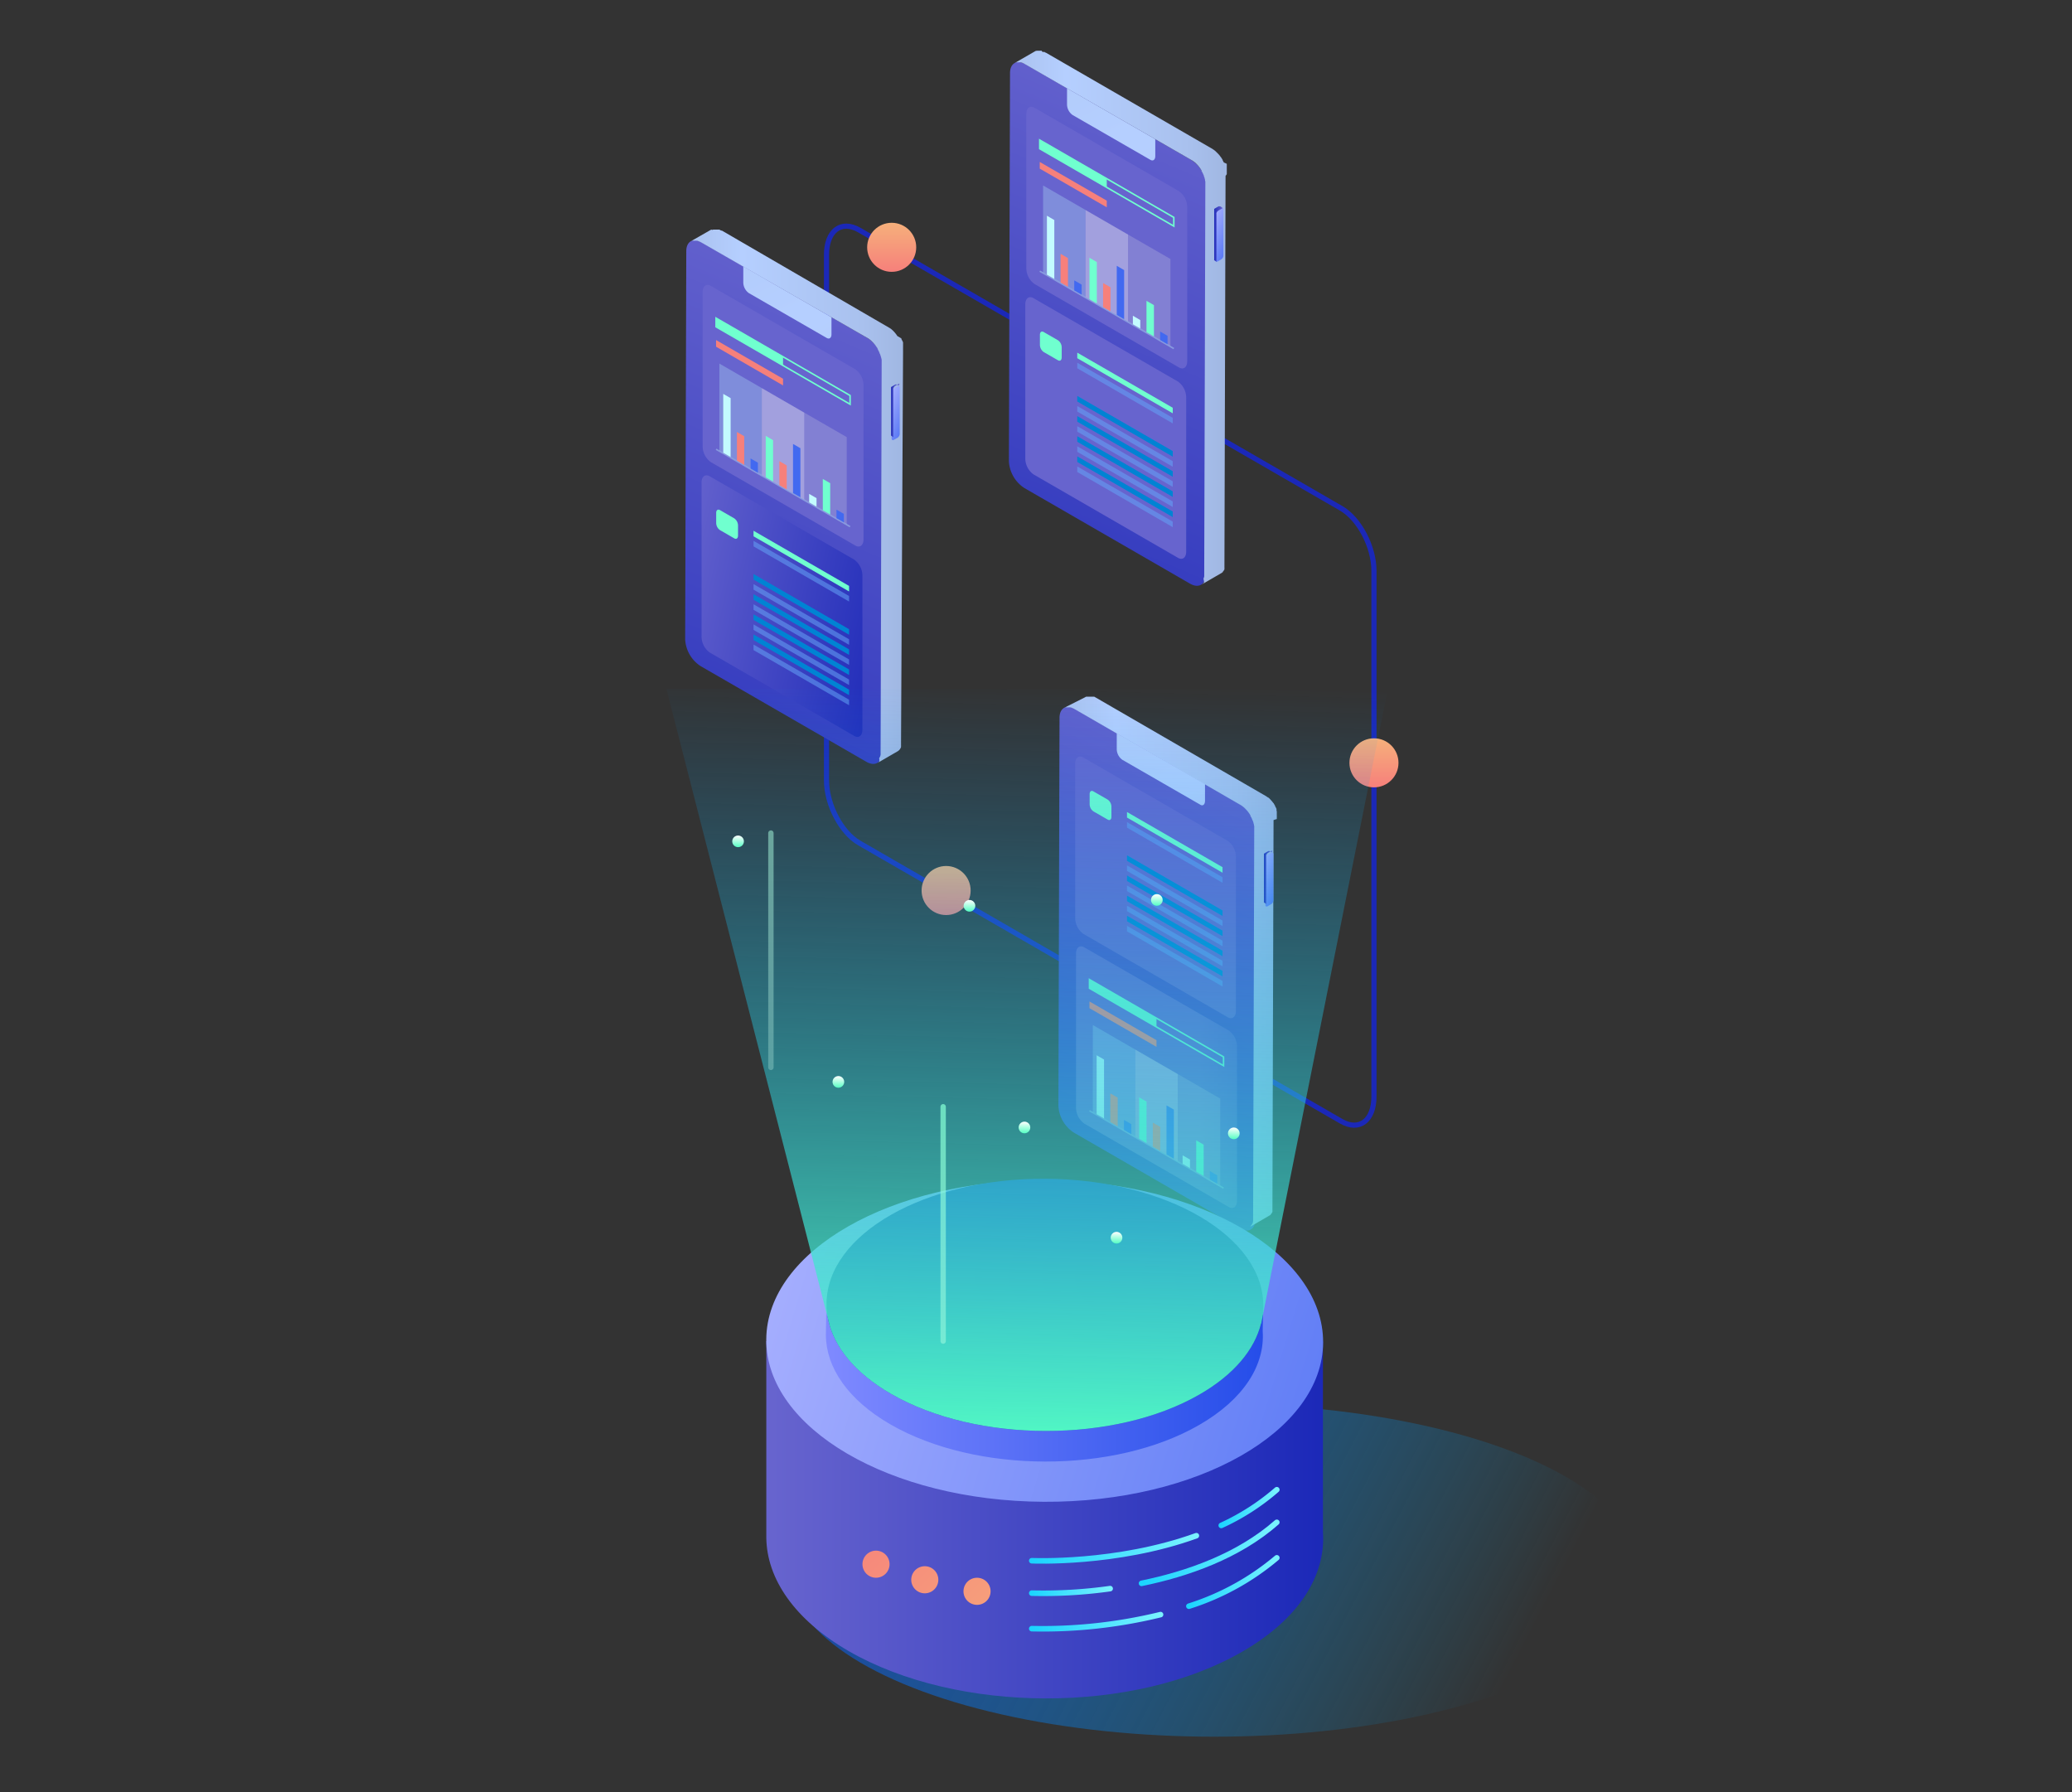
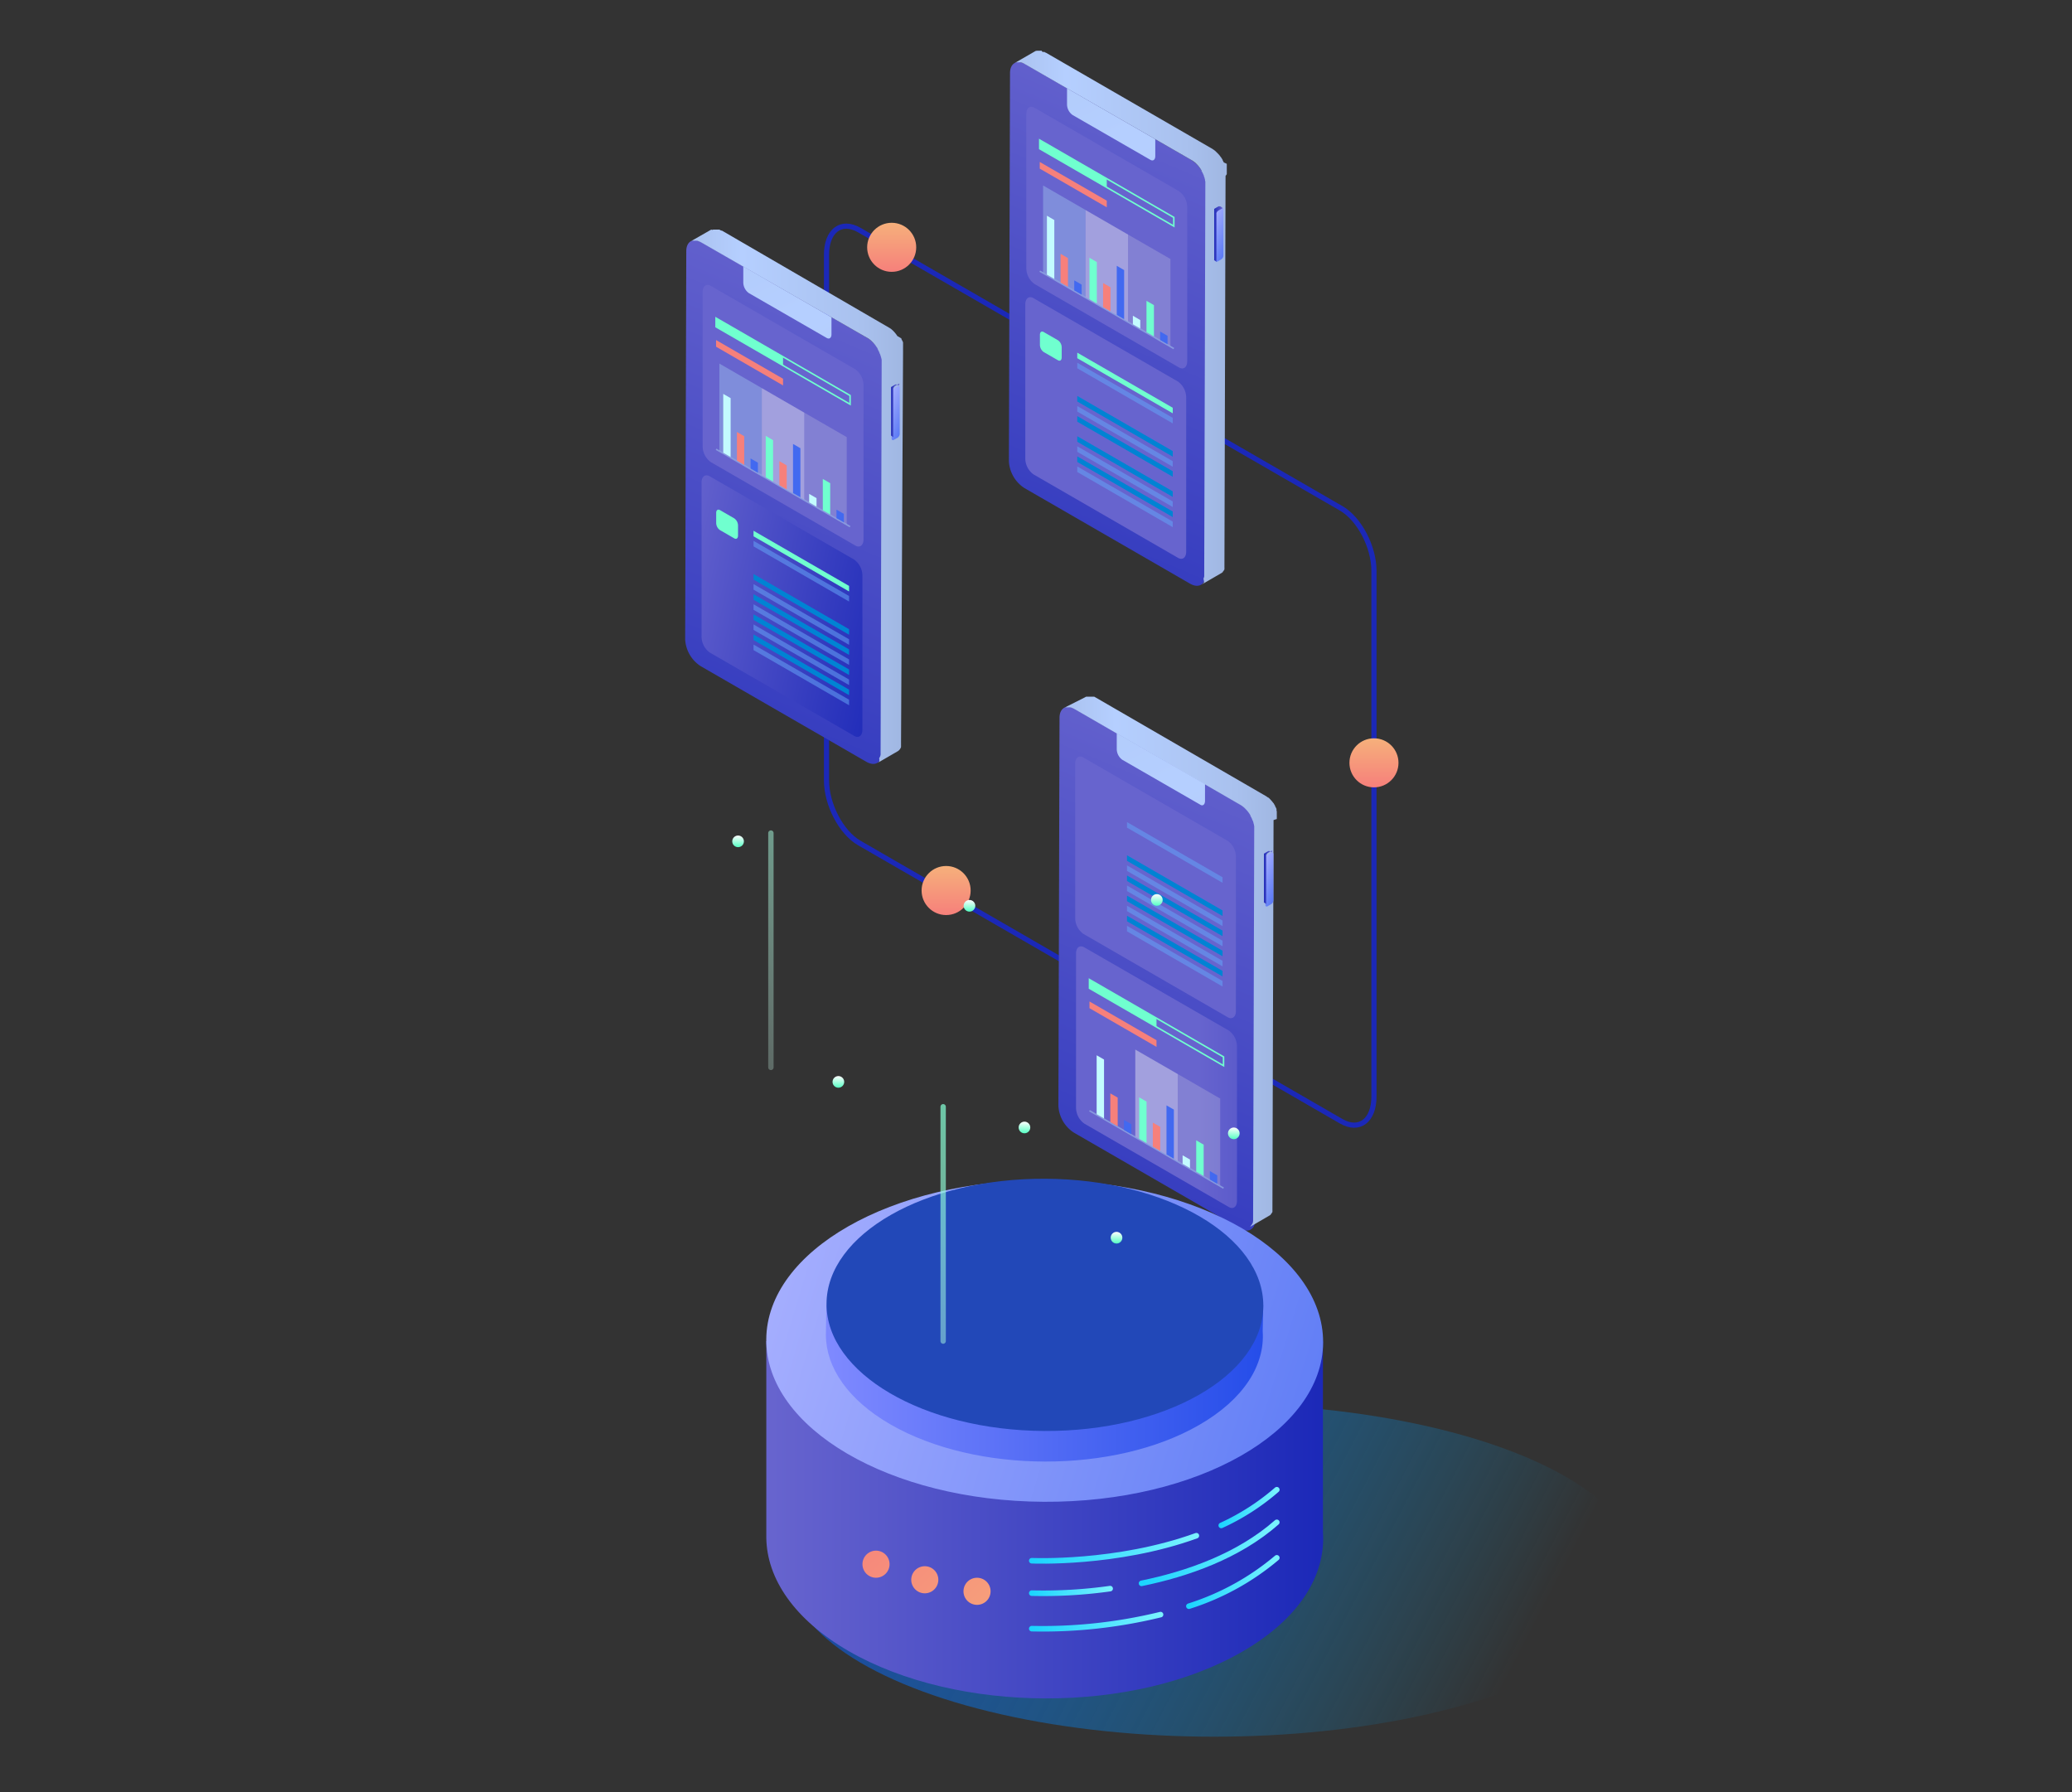
<svg xmlns="http://www.w3.org/2000/svg" width="370" height="320" viewBox="0 0 370 320">
  <rect x="0" y="0" width="370" height="320" fill="#333333" stroke="none" />
  <defs>
    <linearGradient id="a" x1="35.079%" x2="58.494%" y1="145.269%" y2="-4.13%">
      <stop offset="0%" stop-color="#1B28B8" />
      <stop offset="99%" stop-color="#6764CE" />
    </linearGradient>
    <linearGradient id="b" x1="-21.01%" x2="122.788%" y1="24.799%" y2="75.618%">
      <stop offset="1%" stop-color="#6764CE" />
      <stop offset="100%" stop-color="#1B28B8" />
    </linearGradient>
    <linearGradient id="c" x1="177.062%" x2="342.29%" y1="-212.665%" y2="-212.665%">
      <stop offset="1%" stop-color="#6764CE" />
      <stop offset="100%" stop-color="#1B28B8" />
    </linearGradient>
    <linearGradient id="d" x1="0%" x2="99.99%" y1="49.895%" y2="49.895%">
      <stop offset="0%" stop-color="#AAC2EF" />
      <stop offset="24%" stop-color="#B5CFFF" />
      <stop offset="81%" stop-color="#A9C1EE" />
      <stop offset="100%" stop-color="#A0B7E2" />
    </linearGradient>
    <linearGradient id="e" x1="28.472%" x2="72.222%" y1="-15.743%" y2="111.18%">
      <stop offset="1%" stop-color="#ACB3FF" />
      <stop offset="100%" stop-color="#5374F4" />
    </linearGradient>
    <linearGradient id="f" x1="-19.469%" x2="93.542%" y1="52.902%" y2="52.902%">
      <stop offset="0%" stop-color="#1B28B8" />
      <stop offset="99%" stop-color="#6764CE" />
    </linearGradient>
    <linearGradient id="g" x1="-146.426%" x2="709.076%" y1="-287.1%" y2="1182.632%">
      <stop offset="0%" stop-color="#AAC2EF" />
      <stop offset="24%" stop-color="#B5CFFF" />
      <stop offset="81%" stop-color="#A9C1EE" />
      <stop offset="100%" stop-color="#A0B7E2" />
    </linearGradient>
    <linearGradient id="h" x1="35.079%" x2="58.465%" y1="145.259%" y2="-4.123%">
      <stop offset="0%" stop-color="#1B28B8" />
      <stop offset="99%" stop-color="#6764CE" />
    </linearGradient>
    <linearGradient id="i" x1="262.13%" x2="427.393%" y1="-274.96%" y2="-274.96%">
      <stop offset="1%" stop-color="#6764CE" />
      <stop offset="100%" stop-color="#1B28B8" />
    </linearGradient>
    <linearGradient id="j" x1="321.615%" x2="486.878%" y1="-265.412%" y2="-265.412%">
      <stop offset="1%" stop-color="#6764CE" />
      <stop offset="100%" stop-color="#1B28B8" />
    </linearGradient>
    <linearGradient id="k" x1="0%" x2="99.99%" y1="49.974%" y2="49.974%">
      <stop offset="0%" stop-color="#AAC2EF" />
      <stop offset="24%" stop-color="#B5CFFF" />
      <stop offset="81%" stop-color="#A9C1EE" />
      <stop offset="100%" stop-color="#A0B7E2" />
    </linearGradient>
    <linearGradient id="l" x1="27.972%" x2="72.028%" y1="-15.335%" y2="111.749%">
      <stop offset="1%" stop-color="#ACB3FF" />
      <stop offset="100%" stop-color="#5374F4" />
    </linearGradient>
    <linearGradient id="m" x1="-13.584%" x2="103.36%" y1="49.748%" y2="49.748%">
      <stop offset="0%" stop-color="#1B28B8" />
      <stop offset="99%" stop-color="#6764CE" />
    </linearGradient>
    <linearGradient id="n" x1="-143.855%" x2="711.146%" y1="-285.718%" y2="1184.291%">
      <stop offset="0%" stop-color="#AAC2EF" />
      <stop offset="24%" stop-color="#B5CFFF" />
      <stop offset="81%" stop-color="#A9C1EE" />
      <stop offset="100%" stop-color="#A0B7E2" />
    </linearGradient>
    <linearGradient id="o" x1="35.153%" x2="58.512%" y1="145.257%" y2="-4.12%">
      <stop offset="0%" stop-color="#1B28B8" />
      <stop offset="99%" stop-color="#6764CE" />
    </linearGradient>
    <linearGradient id="p" x1="133.136%" x2="298.571%" y1="-308.016%" y2="-308.016%">
      <stop offset="1%" stop-color="#6764CE" />
      <stop offset="100%" stop-color="#1B28B8" />
    </linearGradient>
    <linearGradient id="q" x1="74.426%" x2="239.596%" y1="-317.91%" y2="-317.91%">
      <stop offset="1%" stop-color="#6764CE" />
      <stop offset="100%" stop-color="#1B28B8" />
    </linearGradient>
    <linearGradient id="r" x1=".105%" x2="99.859%" y1="50.063%" y2="50.063%">
      <stop offset="0%" stop-color="#AAC2EF" />
      <stop offset="24%" stop-color="#B5CFFF" />
      <stop offset="81%" stop-color="#A9C1EE" />
      <stop offset="100%" stop-color="#A0B7E2" />
    </linearGradient>
    <linearGradient id="s" x1="25.175%" x2="69.231%" y1="-15.335%" y2="111.749%">
      <stop offset="1%" stop-color="#ACB3FF" />
      <stop offset="100%" stop-color="#5374F4" />
    </linearGradient>
    <linearGradient id="t" x1="-13.584%" x2="103.36%" y1="52.461%" y2="52.461%">
      <stop offset="0%" stop-color="#1B28B8" />
      <stop offset="99%" stop-color="#6764CE" />
    </linearGradient>
    <linearGradient id="u" x1="-144.981%" x2="709.988%" y1="-287.995%" y2="1180.593%">
      <stop offset="0%" stop-color="#AAC2EF" />
      <stop offset="24%" stop-color="#B5CFFF" />
      <stop offset="81%" stop-color="#A9C1EE" />
      <stop offset="100%" stop-color="#A0B7E2" />
    </linearGradient>
    <linearGradient id="v" x1="50%" x2="50%" y1="100%" y2="0%">
      <stop offset="0%" stop-color="#F6807B" />
      <stop offset="100%" stop-color="#F6B07B" />
    </linearGradient>
    <linearGradient id="w" x1="-7.291%" x2="89.548%" y1="38.291%" y2="58.075%">
      <stop offset="0%" stop-color="#1B3DA9" />
      <stop offset="100%" stop-color="#00ABF7" stop-opacity="0" />
    </linearGradient>
    <linearGradient id="x" x1="0%" x2="99.999%" y1="49.995%" y2="49.995%">
      <stop offset="1%" stop-color="#6764CE" />
      <stop offset="100%" stop-color="#1B28B8" />
    </linearGradient>
    <linearGradient id="y" x1="60.591%" x2="37.64%" y1="-12.699%" y2="123.225%">
      <stop offset="1%" stop-color="#ACB3FF" />
      <stop offset="100%" stop-color="#5374F4" />
    </linearGradient>
    <linearGradient id="z" x1="-5.04%" x2="105.04%" y1="50.313%" y2="50.313%">
      <stop offset="0%" stop-color="#19D3FF" />
      <stop offset="100%" stop-color="#7BF3FF" />
    </linearGradient>
    <linearGradient id="A" x1="-1.701%" x2="101.701%" y1="49.98%" y2="49.98%">
      <stop offset="0%" stop-color="#19D3FF" />
      <stop offset="100%" stop-color="#7BF3FF" />
    </linearGradient>
    <linearGradient id="B" x1="-2.07%" x2="102.07%" y1="50%" y2="50%">
      <stop offset="0%" stop-color="#19D3FF" />
      <stop offset="100%" stop-color="#7BF3FF" />
    </linearGradient>
    <linearGradient id="C" x1="-3.571%" x2="103.714%" y1="50.257%" y2="50.257%">
      <stop offset="0%" stop-color="#19D3FF" />
      <stop offset="100%" stop-color="#7BF3FF" />
    </linearGradient>
    <linearGradient id="D" x1="-3.121%" x2="103.185%" y1="50%" y2="50%">
      <stop offset="0%" stop-color="#19D3FF" />
      <stop offset="100%" stop-color="#7BF3FF" />
    </linearGradient>
    <linearGradient id="E" x1="-2.174%" x2="101.957%" y1="50.161%" y2="50.161%">
      <stop offset="0%" stop-color="#19D3FF" />
      <stop offset="100%" stop-color="#7BF3FF" />
    </linearGradient>
    <linearGradient id="F" x1="-237.81%" x2="480.372%" y1="-231.612%" y2="471.281%">
      <stop offset="0%" stop-color="#F6807B" />
      <stop offset="100%" stop-color="#F6B07B" />
    </linearGradient>
    <linearGradient id="G" x1="-357.645%" x2="360.744%" y1="-348.76%" y2="354.132%">
      <stop offset="0%" stop-color="#F6807B" />
      <stop offset="100%" stop-color="#F6B07B" />
    </linearGradient>
    <linearGradient id="H" x1="-117.149%" x2="601.033%" y1="-113.636%" y2="589.463%">
      <stop offset="0%" stop-color="#F6807B" />
      <stop offset="100%" stop-color="#F6B07B" />
    </linearGradient>
    <linearGradient id="I" x1=".038%" y1="49.995%" y2="49.995%">
      <stop offset="1%" stop-color="#7E89FF" />
      <stop offset="100%" stop-color="#254DE9" />
    </linearGradient>
    <linearGradient id="J" x1="47.871%" x2="48.808%" y1="-177.008%" y2="-77.01%">
      <stop offset="0%" stop-color="#09207F" />
      <stop offset="100%" stop-color="#2248B8" />
    </linearGradient>
    <linearGradient id="K" x1="47.582%" x2="50.019%" y1="101.681%" y2="-.898%">
      <stop offset="0%" stop-color="#55FFC3" />
      <stop offset="100%" stop-color="#0095F3" stop-opacity="0" />
    </linearGradient>
    <linearGradient id="L" x1="1%" y1="101.123%" y2="-1.123%">
      <stop offset="0%" stop-color="#FFF" stop-opacity="0" />
      <stop offset="100%" stop-color="#55FFC3" />
    </linearGradient>
    <linearGradient id="M" x1="29%" x2="72%" y1="102.672%" y2="-2.729%">
      <stop offset="0%" stop-color="#FFF" stop-opacity="0" />
      <stop offset="100%" stop-color="#55FFC3" />
    </linearGradient>
    <linearGradient id="N" x1="29%" x2="71%" y1="102.73%" y2="-2.73%">
      <stop offset="0%" stop-color="#FFF" stop-opacity="0" />
      <stop offset="100%" stop-color="#55FFC3" />
    </linearGradient>
    <linearGradient id="O" x1="21%" x2="79%" y1="101.937%" y2="-1.937%">
      <stop offset="0%" stop-color="#FFF" stop-opacity="0" />
      <stop offset="100%" stop-color="#55FFC3" />
    </linearGradient>
    <linearGradient id="P" x1="20%" x2="79%" y1="101.937%" y2="-1.937%">
      <stop offset="0%" stop-color="#FFF" stop-opacity="0" />
      <stop offset="100%" stop-color="#55FFC3" />
    </linearGradient>
    <linearGradient id="Q" x1="21%" x2="80%" y1="101.979%" y2="-1.938%">
      <stop offset="0%" stop-color="#FFF" stop-opacity="0" />
      <stop offset="100%" stop-color="#55FFC3" />
    </linearGradient>
    <linearGradient id="R" x1="48.558%" x2="50.962%" y1="100.481%" y2="0%">
      <stop offset="0%" stop-color="#55FFC3" />
      <stop offset="100%" stop-color="#FFF" />
    </linearGradient>
    <linearGradient id="S" x1="49.038%" x2="51.442%" y1="100%" y2="-.481%">
      <stop offset="0%" stop-color="#55FFC3" />
      <stop offset="100%" stop-color="#FFF" />
    </linearGradient>
    <linearGradient id="T" x1="49.038%" x2="50.962%" y1="100%" y2="-.481%">
      <stop offset="0%" stop-color="#55FFC3" />
      <stop offset="100%" stop-color="#FFF" />
    </linearGradient>
    <linearGradient id="U" x1="49.038%" x2="51.442%" y1="100.481%" y2="0%">
      <stop offset="0%" stop-color="#55FFC3" />
      <stop offset="100%" stop-color="#FFF" />
    </linearGradient>
    <linearGradient id="V" x1="48.558%" x2="50.962%" y1="100%" y2="0%">
      <stop offset="0%" stop-color="#55FFC3" />
      <stop offset="100%" stop-color="#FFF" />
    </linearGradient>
    <linearGradient id="W" x1="49.038%" x2="51.442%" y1="100%" y2="0%">
      <stop offset="0%" stop-color="#55FFC3" />
      <stop offset="100%" stop-color="#FFF" />
    </linearGradient>
  </defs>
  <g fill="none" fill-rule="evenodd" transform="translate(119 9)">
    <path stroke="#1B28B8" stroke-width=".92" d="M120.5 191.21l-86.06-49.69c-3.23-1.87-5.85-6.87-5.85-11.18V36.51c0-4.31 2.62-6.29 5.85-4.43l86.06 49.69c3.23 1.87 5.85 6.87 5.85 11.18v93.83c0 4.31-2.62 6.29-5.85 4.43z" />
    <path fill="url(#a)" d="M35.91 51.35a6.06 6.06 0 0 1 2.76 4.78l-.19 69.31c0 1.76-1.25 2.46-2.78 1.58L6.11 109.94a6.08 6.08 0 0 1-2.76-4.78l.2-69.31c0-1.75 1.25-2.46 2.78-1.58l29.58 17.08z" />
    <path fill="url(#b)" d="M33.54 122.4L7.75 107.52a3.54 3.54 0 0 1-1.47-2.82V77.16c0-1.08.66-1.58 1.47-1.11l25.79 14.88A3.55 3.55 0 0 1 35 93.75v27.54c0 1.09-.65 1.58-1.46 1.11z" />
    <path fill="#70FFCF" d="M12.12 87.13l-2.56-1.48a1.58 1.58 0 0 1-.67-1.27v-1.8c0-.49.3-.71.67-.5l2.56 1.48c.414.292.663.764.67 1.27v1.8c0 .49-.3.71-.67.5zM32.62 96.61l-17.06-9.85v-.99l17.06 9.85z" />
    <path fill="#64A3F6" d="M32.62 98.41l-17.06-9.85v-.99l17.06 9.85z" opacity=".54" />
    <path fill="#0083D3" d="M32.62 104.34l-17.06-9.85v-.99l17.06 9.85z" />
    <path fill="#64A3F6" d="M32.62 106.14l-17.06-9.85v-.99l17.06 9.85z" opacity=".54" />
    <path fill="#0083D3" d="M32.62 107.94l-17.06-9.85v-.99l17.06 9.85z" />
    <path fill="#64A3F6" d="M32.62 109.73l-17.06-9.84v-.99l17.06 9.85z" opacity=".54" />
    <path fill="#0083D3" d="M32.62 111.53l-17.06-9.84v-.99l17.06 9.84z" />
    <path fill="#64A3F6" d="M32.62 113.33l-17.06-9.85v-.98l17.06 9.84z" opacity=".54" />
    <path fill="#0083D3" d="M32.62 115.13l-17.06-9.85v-.99l17.06 9.85z" />
    <path fill="#64A3F6" d="M32.62 116.93l-17.06-9.85v-.99l17.06 9.85z" opacity=".54" />
    <path fill="url(#c)" d="M33.73 88.41L7.94 73.52a3.53 3.53 0 0 1-1.47-2.81V43.16c0-1.08.66-1.58 1.47-1.11l25.79 14.89a3.53 3.53 0 0 1 1.47 2.81v27.54c0 1.09-.66 1.59-1.47 1.12z" />
    <path fill="#70FFCF" d="M20.83 56.27L8.87 49.36V47.8l11.96 6.91z" />
    <path stroke="#70FFCF" stroke-width=".27" d="M32.8 63.18L8.87 49.36V47.8L32.8 61.62z" />
    <path fill="#F6807B" d="M20.83 59.82L8.87 52.91v-1.19l11.96 6.91z" />
    <path stroke="#C3FCFF" stroke-width=".27" d="M8.87 71.22L32.8 85.04" opacity=".35" />
    <path fill="#C3FCFF" d="M17.04 75.82l-7.58-4.37V55.92l7.58 4.38z" opacity=".27" />
    <path fill="#F2F2F2" d="M24.62 80.2l-7.58-4.38V60.3l7.58 4.38z" opacity=".42" />
    <path fill="#E6E6E6" d="M32.2 84.58l-7.58-4.38V64.68l7.58 4.37z" opacity=".22" />
    <path fill="#70FFCF" d="M19.05 76.98l-1.31-.76v-7.39l1.31.77z" />
    <path fill="#F6807B" d="M21.49 78.39l-1.32-.76v-4.29l1.32.77z" />
    <path fill="#4269F0" d="M23.93 79.8l-1.32-.76v-8.77l1.32.76z" />
    <path fill="#C3FCFF" d="M26.81 81.46l-1.32-.76v-1.51l1.32.76z" />
    <path fill="#70FFCF" d="M29.25 82.87l-1.32-.76v-5.59l1.32.76z" />
    <path fill="#4269F0" d="M31.69 84.28l-1.32-.76V82l1.32.76z" />
    <path fill="#C3FCFF" d="M11.47 72.6l-1.32-.76V61.33l1.32.76z" />
    <path fill="#F6807B" d="M13.9 74.01l-1.31-.76v-5.12l1.31.76z" />
    <path fill="#4269F0" d="M16.34 75.42l-1.31-.76v-1.8l1.31.76z" />
    <path fill="url(#d)" d="M42.26 53.92a.66.66 0 0 0 0-.14v-.13-.14-.14a.51.51 0 0 1 0-.13v-.26a1 1 0 0 0 0-.14v-.11a.78.78 0 0 0 0-.14v-.14a.36.36 0 0 0 0-.09.69.69 0 0 0 0-.13v-.1l-.06-.14a.61.61 0 0 0-.07-.14l-.06-.12a1 1 0 0 1-.08-.14v-.07l-.07-.12-.68-.4-.16-.24-.12-.16-.11-.13a.69.69 0 0 0-.11-.13l-.1-.12a.6.6 0 0 1-.08-.08l-.11-.11-.06-.06-.12-.1-.05-.05-.12-.1-.09-.06-.12-.08-.12-.07L9.92 32.18h-.09l-.11-.06h-.08L9.49 32H8.37l-.16.05L8 32l-3.64 2.08.21-.1h.89l.24.07.26.11c.096.04.19.087.28.14l29.67 17.05c.1.05.193.11.28.18l.25.19.23.21.23.23a3 3 0 0 1 .23.27c.082.092.159.189.23.29l.18.26.12.18.09.15a.3.3 0 0 0 0 .08l.14.25.15.32c0 .1.09.21.13.32l.11.33.09.32a3 3 0 0 1 .07.32v.64l-.19 69.31v.3a2.34 2.34 0 0 1 0 .26.86.86 0 0 1-.06.23 1.67 1.67 0 0 1-.08.2l-.12.2c.047.2.05.408.01.61l-.05.05-.23.17 3.59-2.08a1.3 1.3 0 0 0 .23-.18 1.59 1.59 0 0 0 .2-.24c.04-.06.073-.124.1-.19l.06-.13a.64.64 0 0 0 0-.07v-.14a.13.13 0 0 0 0-.06.59.59 0 0 0 0-.13v-.27a.57.57 0 0 0 0-.13l.36-69.6v-.08z" />
    <path fill="url(#e)" d="M1.27 1c.22-.13.39 0 .39.22v8.27a.89.89 0 0 1-.39.68l-.66.37c-.21.13-.39 0-.39-.22V2.05a.83.83 0 0 1 .39-.67L1.27 1z" transform="translate(40 59)" />
    <path fill="url(#f)" d="M1.42.9h.13L1.12.65H.9l-.66.38-.13.1v.06a.13.13 0 0 0 0 .06v8.34a.38.38 0 0 0 0 .16.24.24 0 0 0 .08.09l.43.25a.28.28 0 0 1-.12-.25V1.57a.63.63 0 0 1 0-.19c.02-.066.047-.13.08-.19l.12-.17A.57.57 0 0 1 .85.9L1.5.52a.11.11 0 0 1 .07 0h.08L1.42.9z" transform="translate(40 59)" />
    <path fill="url(#g)" d="M28.62 51.34l-13.89-8a2.39 2.39 0 0 1-1-1.91v-2.86l15.75 9.09v3c.01.67-.38.96-.86.68z" />
    <path fill="url(#h)" d="M93.72 19.55a6.08 6.08 0 0 1 2.76 4.78l-.2 69.31c0 1.75-1.25 2.46-2.77 1.58L63.92 78.14a6.09 6.09 0 0 1-2.76-4.78l.2-69.31c0-1.76 1.25-2.47 2.77-1.58l29.59 17.08z" />
    <path fill="url(#i)" d="M91.35 90.6L65.56 75.71a3.53 3.53 0 0 1-1.47-2.81V45.36c0-1.09.66-1.59 1.47-1.12l25.79 14.89A3.54 3.54 0 0 1 92.82 62v27.49c0 1.08-.66 1.58-1.47 1.11z" />
    <path fill="#70FFCF" d="M69.93 55.33l-2.57-1.48a1.62 1.62 0 0 1-.66-1.27v-1.8c0-.49.3-.71.66-.5l2.57 1.48c.402.287.646.746.66 1.24v1.79c0 .52-.29.75-.66.54zM90.42 64.8l-17.05-9.84v-.99l17.05 9.84z" />
    <path fill="#64A3F6" d="M90.42 66.6l-17.05-9.84v-.99l17.05 9.84z" opacity=".54" />
    <path fill="#0083D3" d="M90.42 72.54l-17.05-9.85v-.99l17.05 9.85z" />
    <path fill="#64A3F6" d="M90.42 74.34l-17.05-9.85v-.99l17.05 9.85z" opacity=".54" />
    <path fill="#0083D3" d="M90.42 76.13l-17.05-9.84v-.99l17.05 9.84z" />
-     <path fill="#64A3F6" d="M90.42 77.93l-17.05-9.85v-.98l17.05 9.84z" opacity=".54" />
    <path fill="#0083D3" d="M90.42 79.73l-17.05-9.85v-.99l17.05 9.85z" />
    <path fill="#64A3F6" d="M90.42 81.53l-17.05-9.85v-.99l17.05 9.85z" opacity=".54" />
    <path fill="#0083D3" d="M90.42 83.33l-17.05-9.85v-.99l17.05 9.85z" />
    <path fill="#64A3F6" d="M90.42 85.13l-17.05-9.85v-.99l17.05 9.85z" opacity=".54" />
    <path fill="url(#j)" d="M91.53 56.61L65.75 41.72a3.52 3.52 0 0 1-1.48-2.82V11.36c0-1.08.66-1.58 1.48-1.11l25.78 14.89A3.51 3.51 0 0 1 93 28v27.49c0 1.09-.65 1.59-1.47 1.12z" />
    <path fill="#70FFCF" d="M78.64 24.47l-11.97-6.91V16l11.97 6.91z" />
    <path stroke="#70FFCF" stroke-width=".27" d="M90.61 31.38L66.67 17.56V16l23.94 13.82z" />
    <path fill="#F6807B" d="M78.64 28.02l-11.97-6.91v-1.19l11.97 6.91z" />
    <path stroke="#C3FCFF" stroke-width=".27" d="M66.67 39.42l23.94 13.82" opacity=".35" />
    <path fill="#C3FCFF" d="M74.85 44.02l-7.58-4.37V24.12l7.58 4.38z" opacity=".27" />
    <path fill="#F2F2F2" d="M82.43 48.4l-7.58-4.38V28.5l7.58 4.38z" opacity=".42" />
    <path fill="#E6E6E6" d="M90.01 52.77l-7.58-4.37V32.88l7.58 4.37z" opacity=".22" />
    <path fill="#70FFCF" d="M76.86 45.18l-1.32-.76v-7.39l1.32.76z" />
    <path fill="#F6807B" d="M79.3 46.59l-1.32-.76v-4.29l1.32.76z" />
    <path fill="#4269F0" d="M81.74 48l-1.32-.76v-8.78l1.32.77z" />
    <path fill="#C3FCFF" d="M84.62 49.66l-1.32-.76v-1.52l1.32.77z" />
    <path fill="#70FFCF" d="M87.06 51.07l-1.33-.76v-5.59l1.33.76z" />
    <path fill="#4269F0" d="M89.49 52.48l-1.32-.77V50.2l1.32.76z" />
    <path fill="#C3FCFF" d="M69.27 40.8l-1.32-.76V29.52l1.32.77z" />
    <path fill="#F6807B" d="M71.71 42.21l-1.32-.76v-5.13l1.32.77z" />
    <path fill="#4269F0" d="M74.15 43.62l-1.32-.77v-1.79l1.32.76z" />
    <path fill="url(#k)" d="M100.07 22.11v-.26a.68.68 0 0 0 0-.14.68.68 0 0 0 0-.14.69.69 0 0 0 0-.13V21.15v-.25-.14-.28a1.12 1.12 0 0 1 0-.13.69.69 0 0 1 0-.1l-.54-.25-.07-.15-.06-.11a.64.64 0 0 0-.08-.14v-.08l-.08-.11-.11-.19-.17-.23-.12-.16a1.47 1.47 0 0 0-.1-.13l-.11-.12-.11-.12-.07-.08-.12-.11-.27-.27-.12-.1-.06-.05-.12-.09-.09-.06-.12-.08a.41.41 0 0 0-.11-.07L67.72.38h-.09l-.11-.11h-.36L67 .06h-.79L66 .08a1 1 0 0 0-.21.1l-3.63 2.09a.85.85 0 0 1 .22-.09l.16-.05h.48a.85.85 0 0 1 .23 0l.24.06c.09.03.176.067.26.11.09.05.18.09.27.15l29.7 17.1.28.17.25.18.24.2.23.23.24.26c.08.09.15.19.22.28.069.082.132.17.19.26l.11.18.09.15a.25.25 0 0 1 0 .07c0 .09.1.17.14.26l.15.32c.05.104.093.211.13.32 0 .11.08.22.11.33 0 .1.06.21.08.31 0 .11 0 .22.06.33v.65l-.2 69.31v.55l-.06.23c0 .07-.05.13-.08.19a2 2 0 0 1 .1.67 1.45 1.45 0 0 1-.19.23h-.05a1.37 1.37 0 0 1-.24.18l3.6-2.09a1.24 1.24 0 0 0 .23-.17v-.05a1.55 1.55 0 0 0 .19-.24l.11-.19a.69.69 0 0 0 0-.13V92.39a.57.57 0 0 0 0-.14.51.51 0 0 1 0-.13v-.14-.26l.2-69.31.22-.3z" />
    <path fill="url(#l)" d="M2.08 1.15c.21-.13.39 0 .39.22v8.27a.83.83 0 0 1-.39.67l-.65.38c-.22.12-.39 0-.39-.22V2.2a.89.89 0 0 1 .39-.68l.65-.37z" transform="translate(97 27)" />
    <path fill="url(#m)" d="M2.23 1.09h.07L1.88.84H1.6l-.65.38a.41.41 0 0 0-.13.1v.1a.07.07 0 0 1 0 .05V10.27a.41.41 0 0 0 0 .16.2.2 0 0 0 .09.09l.42.25a.27.27 0 0 1-.11-.25V2.25a.63.63 0 0 1 0-.19.48.48 0 0 1 .08-.18.61.61 0 0 1 .12-.16l.15-.12.66-.37h.07l-.07-.14z" transform="translate(97 27)" />
    <path fill="url(#n)" d="M86.43 19.54l-13.89-8a2.36 2.36 0 0 1-1-1.9V6.77l15.76 9.09v3c0 .66-.39.96-.87.68z" />
    <path fill="url(#o)" d="M102.6 134.68a6.08 6.08 0 0 1 2.76 4.77l-.2 69.31c0 1.76-1.25 2.47-2.77 1.59L72.8 193.26a6.06 6.06 0 0 1-2.8-4.77l.2-69.31c0-1.76 1.25-2.47 2.77-1.59l29.63 17.09z" />
    <path fill="url(#p)" d="M100.23 172.63l-25.79-14.89a3.51 3.51 0 0 1-1.44-2.82v-27.54c0-1.08.65-1.58 1.47-1.11l25.79 14.89a3.52 3.52 0 0 1 1.44 2.84v27.54c0 1.06-.7 1.55-1.47 1.09z" />
-     <path fill="#70FFCF" d="M78.81 137.35l-2.57-1.48a1.58 1.58 0 0 1-.66-1.27v-1.8c0-.49.29-.71.66-.5l2.57 1.48c.41.294.655.766.66 1.27v1.8c0 .49-.29.71-.66.5zM99.31 146.83l-17.06-9.85v-.99l17.06 9.85z" />
    <path fill="#64A3F6" d="M99.31 148.63l-17.06-9.85v-.99l17.06 9.85z" opacity=".54" />
    <path fill="#0083D3" d="M99.31 154.56l-17.06-9.85v-.99l17.06 9.85z" />
    <path fill="#64A3F6" d="M99.31 156.36l-17.06-9.85v-.99l17.06 9.85z" opacity=".54" />
    <path fill="#0083D3" d="M99.31 158.16l-17.06-9.85v-.99l17.06 9.85z" />
    <path fill="#64A3F6" d="M99.31 159.96l-17.06-9.85v-.99l17.06 9.85z" opacity=".54" />
    <path fill="#0083D3" d="M99.31 161.75l-17.06-9.84v-.99l17.06 9.84z" />
    <path fill="#64A3F6" d="M99.31 163.55l-17.06-9.85v-.98l17.06 9.84z" opacity=".54" />
    <path fill="#0083D3" d="M99.31 165.35l-17.06-9.85v-.99l17.06 9.85z" />
    <path fill="#64A3F6" d="M99.31 167.15l-17.06-9.85v-.99l17.06 9.85z" opacity=".54" />
    <path fill="url(#q)" d="M100.41 206.51l-25.78-14.88a3.52 3.52 0 0 1-1.48-2.82v-27.54c0-1.09.66-1.58 1.48-1.11L100.41 175a3.52 3.52 0 0 1 1.48 2.82v27.58c0 1.09-.66 1.6-1.48 1.11z" />
    <path fill="#70FFCF" d="M87.52 174.38l-11.97-6.91v-1.57l11.97 6.91z" />
    <path stroke="#70FFCF" stroke-width=".27" d="M99.49 181.29l-23.94-13.82v-1.57l23.94 13.82z" />
    <path fill="#F6807B" d="M87.52 177.93l-11.97-6.91v-1.2l11.97 6.92z" />
    <path stroke="#C3FCFF" stroke-width=".27" d="M75.55 189.33l23.94 13.82" opacity=".35" />
-     <path fill="#C3FCFF" d="M83.73 193.93l-7.58-4.38v-15.52l7.58 4.38z" opacity=".27" />
    <path fill="#F2F2F2" d="M91.31 198.31l-7.58-4.38v-15.52l7.58 4.37z" opacity=".42" />
    <path fill="#E6E6E6" d="M98.89 202.68l-7.58-4.37v-15.53l7.58 4.38z" opacity=".22" />
    <path fill="#70FFCF" d="M85.74 195.09l-1.32-.76v-7.39l1.32.76z" />
    <path fill="#F6807B" d="M88.18 196.5l-1.32-.76v-4.29l1.32.76z" />
    <path fill="#4269F0" d="M90.62 197.91l-1.32-.77v-8.77l1.32.76z" />
    <path fill="#C3FCFF" d="M93.5 199.57l-1.32-.76v-1.52l1.32.76z" />
    <path fill="#70FFCF" d="M95.94 200.98l-1.33-.77v-5.59l1.33.77z" />
    <path fill="#4269F0" d="M98.37 202.38l-1.32-.76v-1.51l1.32.76z" />
    <path fill="#C3FCFF" d="M78.15 190.71l-1.32-.76v-10.52l1.32.76z" />
    <path fill="#F6807B" d="M80.59 192.12l-1.32-.77v-5.12l1.32.76z" />
    <path fill="#4269F0" d="M83.03 193.53l-1.32-.77v-1.79l1.32.76z" />
    <path fill="url(#r)" d="M109 137.24V137a.59.59 0 0 0 0-.13.68.68 0 0 0 0-.14.59.59 0 0 0 0-.13V136.31v-.25-.14c0-.04 0-.1-.05-.15v-.09a.78.78 0 0 1 0-.14.36.36 0 0 1 0-.09l-.06-.13-.07-.15-.06-.11a.64.64 0 0 0-.08-.14.3.3 0 0 0 0-.08l-.08-.12-.11-.18c0-.08-.11-.15-.17-.23l-.12-.16-.1-.12-.11-.12-.11-.12-.07-.08-.12-.12-.06-.06-.12-.11h-.06l-.12-.09-.09-.06-.12-.08a.41.41 0 0 0-.11-.07L76.6 115.51l-.09-.05-.11-.06H74.98a.68.68 0 0 0-.21.1L71 117.4l.22-.1h.64a.85.85 0 0 1 .23 0l.24.06.26.1.27.14 29.59 17.09.28.17.25.19.24.2.23.23.24.26a3 3 0 0 1 .22.28c.069.082.132.17.19.26l.11.18.09.15a.25.25 0 0 1 0 .07c0 .09.1.17.14.26l.15.32c0 .1.09.21.13.31a3 3 0 0 1 .11.32c0 .11.06.22.08.32 0 .11.05.22.06.33v.65l-.2 69.31v.56l-.06.23c0 .07 0 .13-.08.19a2 2 0 0 1-.11.2 2.11 2.11 0 0 1-.19.23v.05a1.37 1.37 0 0 1-.24.18l3.59-2.09a1.46 1.46 0 0 0 .24-.17v-.05a2.23 2.23 0 0 0 .19-.24l.11-.19a.69.69 0 0 0 0-.13V207.12a.57.57 0 0 0 0-.14.07.07 0 0 1 0-.05.68.68 0 0 1 0-.14V206.87v-.13l.2-69.31.58-.19z" />
    <path fill="url(#s)" d="M2 1.28c.21-.13.39 0 .39.22v8.27a.83.83 0 0 1-.39.67l-.65.38c-.22.12-.39 0-.39-.22V2.33a.89.89 0 0 1 .39-.68L2 1.28z" transform="translate(106 142)" />
    <path fill="url(#t)" d="M2.11 1.22h.07L1.76.97h-.28l-.65.38a.41.41 0 0 0-.13.1v.1a.07.07 0 0 1 0 .05v8.35a.41.41 0 0 0 0 .16.2.2 0 0 0 .09.09l.42.25a.27.27 0 0 1-.11-.25V1.93a.63.63 0 0 1 0-.19.52.52 0 0 1 .08-.19.79.79 0 0 1 .27-.28L2.11.9h.07l-.07.32z" transform="translate(106 142)" />
    <path fill="url(#u)" d="M95.31 134.67l-13.89-8a2.38 2.38 0 0 1-1-1.9v-2.86L96.18 131v3c0 .65-.39 1-.87.67z" />
    <circle cx="126.35" cy="127.21" r="4.38" fill="url(#v)" />
    <circle cx="49.95" cy="150.01" r="4.38" fill="url(#v)" />
    <circle cx="40.23" cy="35.16" r="4.38" fill="url(#v)" />
    <ellipse cx="97.8" cy="271.38" fill="url(#w)" rx="75.92" ry="29.72" />
    <path fill="url(#x)" d="M117.24 264.56v-34.1h-99.4v35.1c.08 7.31 5 14.63 14.67 20.23 19.48 11.25 51 11.31 70.32.13 10.17-5.86 14.95-13.65 14.41-21.36z" />
    <ellipse cx="67.552" cy="230.448" fill="url(#y)" rx="28.71" ry="49.72" transform="rotate(-89.69 67.552 230.448)" />
    <path stroke="url(#z)" stroke-linecap="round" stroke-width=".99" d="M99.08 263.38A41.15 41.15 0 0 0 109 257" />
    <path stroke="url(#A)" stroke-linecap="round" stroke-width=".99" d="M65.24 269.68s15.11.7 29.4-4.47" />
    <path stroke="url(#B)" stroke-linecap="round" stroke-width=".99" d="M84.84 273.72c8.15-1.67 17.29-4.85 24.16-10.9" />
    <path stroke="url(#C)" stroke-linecap="round" stroke-width=".99" d="M65.24 275.47a85.73 85.73 0 0 0 14-.81" />
    <path stroke="url(#D)" stroke-linecap="round" stroke-width=".99" d="M93.3 277.8a45.57 45.57 0 0 0 15.7-8.64" />
    <path stroke="url(#E)" stroke-linecap="round" stroke-width=".99" d="M65.24 281.81a88.63 88.63 0 0 0 23-2.51" />
    <circle cx="46.14" cy="273.08" r="2.42" fill="url(#F)" />
    <circle cx="55.47" cy="275.14" r="2.42" fill="url(#G)" />
    <circle cx="37.43" cy="270.3" r="2.42" fill="url(#H)" />
    <path fill="url(#I)" d="M106.48 228.67l.09-4.68h-78l-.09 5.46c.07 5.74 3.9 11.48 11.51 15.88 15.28 8.82 40 8.86 55.16.1 7.99-4.6 11.76-10.71 11.33-16.76z" />
    <ellipse cx="67.592" cy="223.993" fill="url(#J)" rx="22.52" ry="39" transform="rotate(-89.69 67.592 223.993)" />
-     <path fill="url(#K)" d="M106.21 227.34c.093-.4.173-.8.24-1.2L128.83 114H0l28.89 112.63c1 4.83 4.76 9.52 11.2 13.24 15.28 8.82 40 8.86 55.15.1 6.14-3.54 9.78-8 10.93-12.59l.04-.04z" />
    <path stroke="url(#L)" stroke-linecap="round" stroke-width=".96" d="M49.42 230.46v-41.84M18.66 181.59v-41.84" />
    <path stroke="url(#M)" stroke-linecap="round" stroke-width=".96" d="M76.35 210.96v-17.59" />
    <path stroke="url(#N)" stroke-linecap="round" stroke-width=".96" d="M67.54 229.78V212.2" />
    <path stroke="url(#O)" stroke-linecap="round" stroke-width=".96" d="M92.95 219.15v-24.26" />
    <path stroke="url(#P)" stroke-linecap="round" stroke-width=".96" d="M111.75 166.04v-24.26" />
    <path stroke="url(#Q)" stroke-linecap="round" stroke-width=".96" d="M79.33 164.86v-24.25" />
    <circle cx="30.71" cy="184.18" r="1.04" fill="url(#R)" />
    <circle cx="12.8" cy="141.23" r="1.04" fill="url(#S)" />
    <circle cx="54.12" cy="152.74" r="1.04" fill="url(#T)" />
    <circle cx="63.94" cy="192.32" r="1.04" fill="url(#U)" />
    <circle cx="80.38" cy="212" r="1.04" fill="url(#V)" />
    <circle cx="101.32" cy="193.37" r="1.04" fill="url(#W)" />
    <circle cx="87.58" cy="151.69" r="1.04" fill="url(#U)" />
  </g>
</svg>